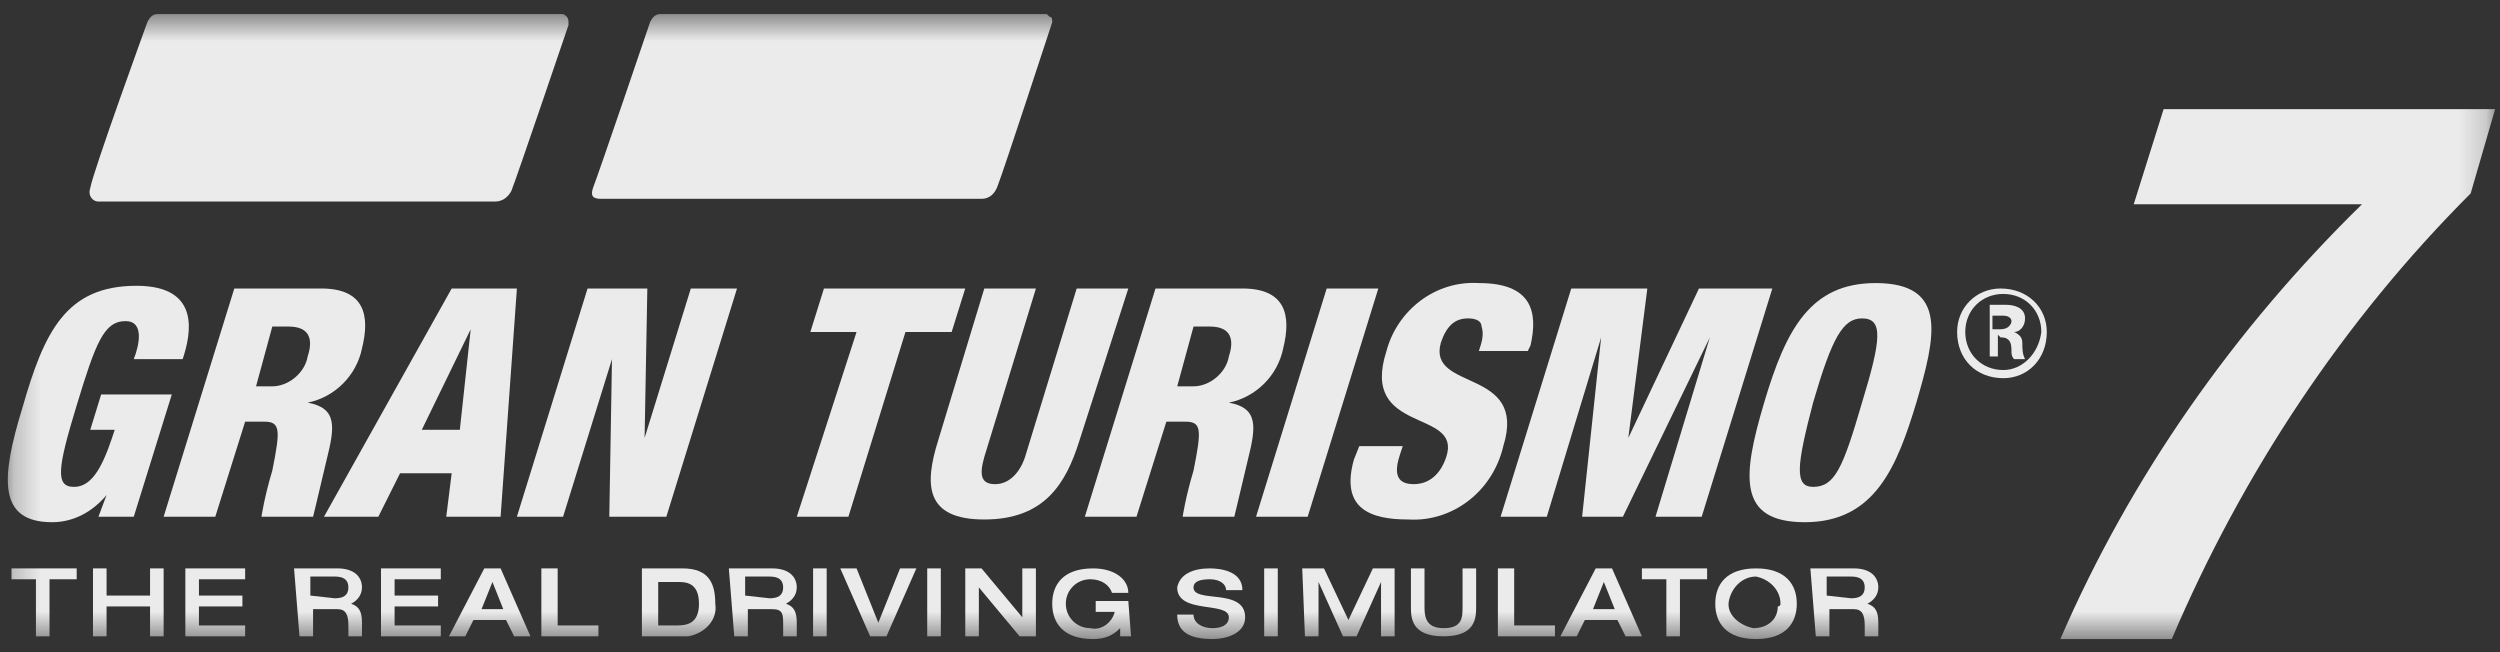
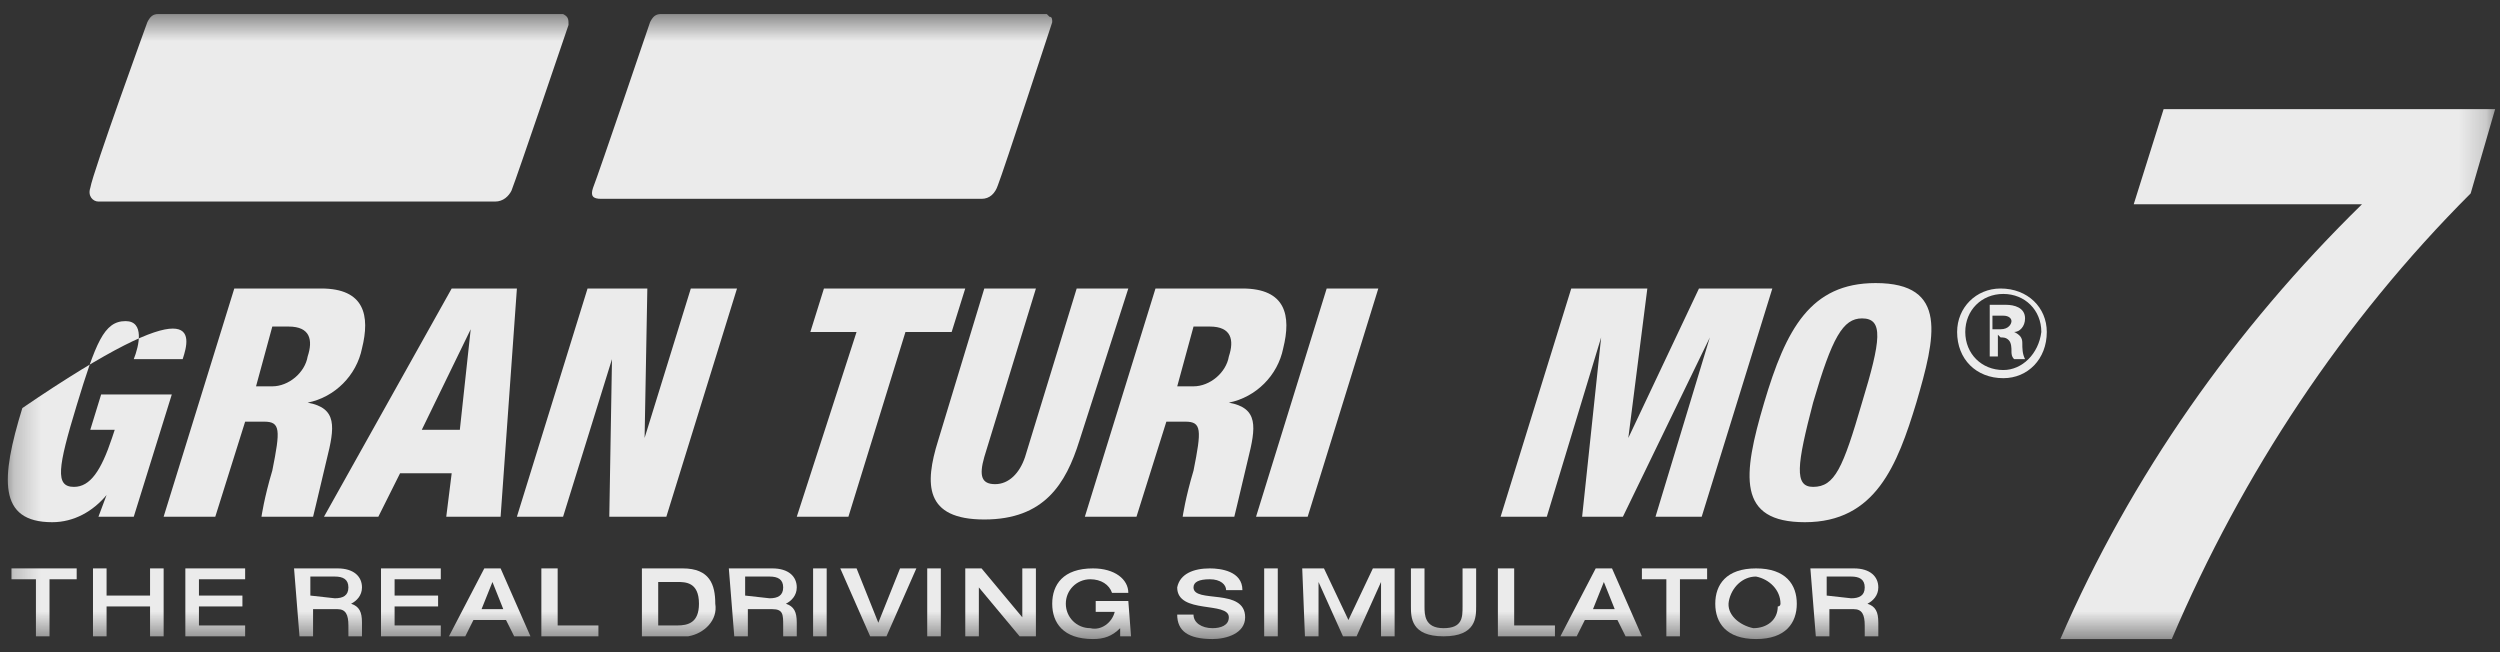
<svg xmlns="http://www.w3.org/2000/svg" width="92" height="24" viewBox="0 0 92 24" fill="none">
  <rect x="0" y="0" width="92" height="24" fill="#333333" stroke="none" />
  <mask id="mask0_683_10559" style="mask-type:luminance" maskUnits="userSpaceOnUse" x="0" y="0" width="92" height="24">
    <path d="M91.822 0.517H0.222V23.517H91.822V0.517Z" fill="white" />
  </mask>
  <g mask="url(#mask0_683_10559)">
    <path d="M73.722 13.617C72.921 13.617 72.322 13.017 72.322 12.217C72.322 11.417 72.921 10.817 73.722 10.817C74.522 10.817 75.121 11.417 75.121 12.217C75.022 13.017 74.421 13.617 73.722 13.617ZM73.722 13.917C74.621 13.917 75.322 13.217 75.322 12.217C75.322 11.317 74.621 10.617 73.621 10.617C72.722 10.617 72.022 11.317 72.022 12.217C72.022 13.217 72.722 13.917 73.722 13.917ZM73.621 12.417C73.722 12.417 73.822 12.417 73.921 12.517C74.022 12.617 74.022 12.817 74.022 12.917C74.022 13.017 74.022 13.117 74.121 13.217H74.522C74.421 13.017 74.421 12.817 74.421 12.617C74.421 12.417 74.322 12.317 74.121 12.217C74.322 12.217 74.522 12.017 74.522 11.717C74.522 11.317 74.121 11.217 73.822 11.217H73.222V13.117H73.522V12.317L73.621 12.417ZM73.322 12.117V11.617H73.722C73.921 11.617 74.022 11.717 74.022 11.817C74.022 11.917 73.921 12.117 73.621 12.117H73.322Z" fill="white" fill-opacity="0.9" />
    <path d="M1.422 21.317H0.422V20.917H2.822V21.317H1.822V23.417H1.322V21.317H1.422Z" fill="white" fill-opacity="0.9" />
    <path d="M3.422 20.917H3.922V21.917H5.522V20.917H6.022V23.417H5.522V22.317H3.922V23.417H3.422V20.917Z" fill="white" fill-opacity="0.9" />
    <path d="M6.821 20.917H9.021V21.317H7.321V21.917H8.921V22.317H7.321V23.017H9.021V23.417H6.821V20.917Z" fill="white" fill-opacity="0.9" />
    <path d="M10.821 20.917H12.421C13.021 20.917 13.321 21.217 13.321 21.617C13.321 21.917 13.121 22.117 12.921 22.217C13.221 22.317 13.321 22.517 13.321 22.917C13.321 23.017 13.321 23.417 13.321 23.417H12.821C12.821 23.417 12.821 23.217 12.821 23.017C12.821 22.617 12.721 22.417 12.421 22.417H11.521V23.417H11.021L10.821 20.917ZM12.321 22.017C12.621 22.017 12.821 21.917 12.821 21.617C12.821 21.317 12.621 21.217 12.321 21.217H11.421V21.917L12.321 22.017Z" fill="white" fill-opacity="0.9" />
    <path d="M26.821 20.917H28.421C29.021 20.917 29.321 21.217 29.321 21.617C29.321 21.917 29.121 22.117 28.921 22.217C29.221 22.317 29.321 22.517 29.321 22.917C29.321 23.017 29.321 23.417 29.321 23.417H28.821C28.821 23.417 28.821 23.217 28.821 23.017C28.821 22.617 28.821 22.417 28.421 22.417H27.521V23.417H27.021L26.821 20.917ZM28.321 22.017C28.621 22.017 28.821 21.917 28.821 21.617C28.821 21.317 28.621 21.217 28.321 21.217H27.421V21.917L28.321 22.017Z" fill="white" fill-opacity="0.9" />
    <path d="M66.622 20.917H68.222C68.822 20.917 69.122 21.217 69.122 21.617C69.122 21.917 68.922 22.117 68.722 22.217C69.022 22.317 69.122 22.517 69.122 22.917C69.122 23.017 69.122 23.417 69.122 23.417H68.622C68.622 23.417 68.622 23.217 68.622 23.017C68.622 22.617 68.522 22.417 68.222 22.417H67.322V23.417H66.822L66.622 20.917ZM68.122 22.017C68.422 22.017 68.622 21.917 68.622 21.617C68.622 21.317 68.422 21.217 68.122 21.217H67.222V21.917L68.122 22.017Z" fill="white" fill-opacity="0.9" />
    <path d="M14.021 20.917H16.221V21.317H14.521V21.917H16.122V22.317H14.521V23.017H16.221V23.417H14.021V20.917Z" fill="white" fill-opacity="0.9" />
    <path d="M17.822 20.917H18.422L19.521 23.417H18.922L18.622 22.817H17.422L17.122 23.417H16.521L17.822 20.917ZM18.521 22.417L18.122 21.417L17.721 22.417H18.521Z" fill="white" fill-opacity="0.9" />
    <path d="M20.022 20.917H20.522V23.017H22.022V23.417H19.922V20.917H20.022Z" fill="white" fill-opacity="0.9" />
    <path d="M23.722 20.917H25.122C26.122 20.917 26.322 21.517 26.322 22.217C26.422 22.817 25.922 23.317 25.322 23.417C25.222 23.417 25.222 23.417 25.122 23.417H23.622V20.917H23.722ZM24.222 23.017H24.922C25.322 23.017 25.722 22.917 25.722 22.217C25.722 21.417 25.222 21.417 24.922 21.417H24.222V23.017Z" fill="white" fill-opacity="0.9" />
    <path d="M30.422 20.917H29.922V23.417H30.422V20.917Z" fill="white" fill-opacity="0.9" />
    <path d="M30.922 20.917H31.522L32.322 22.917L33.122 20.917H33.722L32.622 23.417H32.022L30.922 20.917Z" fill="white" fill-opacity="0.9" />
    <path d="M34.622 20.917H34.122V23.417H34.622V20.917Z" fill="white" fill-opacity="0.9" />
    <path d="M35.522 20.917H36.121L37.621 22.717V20.917H38.121V23.417H37.522L36.022 21.617V23.417H35.522V20.917Z" fill="white" fill-opacity="0.9" />
    <path d="M41.622 23.417H41.222V23.117C40.922 23.417 40.622 23.517 40.222 23.517C39.122 23.517 38.722 22.917 38.722 22.217C38.722 21.517 39.122 20.917 40.222 20.917C41.022 20.917 41.522 21.317 41.522 21.817H40.922C40.822 21.517 40.522 21.317 40.122 21.317C39.622 21.317 39.222 21.717 39.222 22.217C39.222 22.717 39.622 23.117 40.122 23.117C40.522 23.217 40.922 22.917 41.022 22.517H40.322V22.117H41.522L41.622 23.417Z" fill="white" fill-opacity="0.9" />
    <path d="M44.521 20.917C44.921 20.917 45.721 21.017 45.721 21.717H45.121C45.121 21.517 44.921 21.317 44.521 21.317C44.121 21.317 43.921 21.417 43.921 21.617C43.921 22.217 45.821 21.617 45.821 22.717C45.821 23.317 45.121 23.517 44.621 23.517C43.721 23.517 43.321 23.217 43.321 22.617H43.921C43.921 22.917 44.221 23.117 44.621 23.117C44.921 23.117 45.221 23.017 45.221 22.717C45.221 22.117 43.321 22.617 43.321 21.617C43.421 21.117 43.921 20.917 44.521 20.917Z" fill="white" fill-opacity="0.9" />
    <path d="M47.022 20.917H46.522V23.417H47.022V20.917Z" fill="white" fill-opacity="0.9" />
    <path d="M47.922 20.917H48.722L49.622 22.817L50.522 20.917H51.322V23.417H50.822V21.417L49.922 23.417H49.422L48.522 21.417V23.417H48.022L47.922 20.917Z" fill="white" fill-opacity="0.9" />
    <path d="M51.922 20.917H52.422V22.317C52.422 22.617 52.422 23.117 53.122 23.117C53.822 23.117 53.822 22.717 53.822 22.317V20.917H54.322V22.317C54.322 22.717 54.322 23.417 53.122 23.417C51.922 23.417 51.922 22.717 51.922 22.317V20.917Z" fill="white" fill-opacity="0.9" />
    <path d="M55.222 20.917H55.722V23.017H57.222V23.417H55.122V20.917H55.222Z" fill="white" fill-opacity="0.9" />
    <path d="M58.722 20.917H59.322L60.422 23.417H59.822L59.522 22.817H58.322L58.022 23.417H57.422L58.722 20.917ZM59.422 22.417L59.022 21.417L58.622 22.417H59.422Z" fill="white" fill-opacity="0.9" />
    <path d="M61.422 21.317H60.422V20.917H62.822V21.317H61.822V23.417H61.322V21.317H61.422Z" fill="white" fill-opacity="0.9" />
    <path d="M63.122 22.217C63.122 21.517 63.522 20.917 64.622 20.917C65.722 20.917 66.122 21.517 66.122 22.217C66.122 22.917 65.722 23.517 64.622 23.517C63.522 23.517 63.122 22.917 63.122 22.217ZM65.522 22.217C65.522 21.717 65.122 21.317 64.622 21.217C64.122 21.217 63.722 21.617 63.622 22.117C63.522 22.617 64.022 23.017 64.522 23.117C65.022 23.117 65.422 22.817 65.422 22.317C65.522 22.317 65.522 22.217 65.522 22.217Z" fill="white" fill-opacity="0.9" />
-     <path d="M4.922 13.217C5.122 12.717 5.322 11.817 4.622 11.817C3.822 11.817 3.522 12.617 2.822 14.917C2.122 17.217 2.022 17.917 2.722 17.917C3.322 17.917 3.722 17.317 4.122 16.117L4.222 15.817H3.322L3.722 14.517H6.322L4.922 19.017H3.622L3.922 18.217C3.422 18.817 2.722 19.217 1.922 19.217C-0.078 19.217 0.022 17.617 0.822 15.017C1.622 12.217 2.422 10.517 5.022 10.517C7.422 10.517 7.022 12.317 6.722 13.217H4.922Z" fill="white" fill-opacity="0.9" />
+     <path d="M4.922 13.217C5.122 12.717 5.322 11.817 4.622 11.817C3.822 11.817 3.522 12.617 2.822 14.917C2.122 17.217 2.022 17.917 2.722 17.917C3.322 17.917 3.722 17.317 4.122 16.117L4.222 15.817H3.322L3.722 14.517H6.322L4.922 19.017H3.622L3.922 18.217C3.422 18.817 2.722 19.217 1.922 19.217C-0.078 19.217 0.022 17.617 0.822 15.017C7.422 10.517 7.022 12.317 6.722 13.217H4.922Z" fill="white" fill-opacity="0.9" />
    <path d="M42.522 10.617H45.722C47.322 10.617 47.522 11.617 47.222 12.817C47.022 13.817 46.222 14.617 45.222 14.817C46.322 15.017 46.222 15.717 45.922 16.917C45.522 18.617 45.422 19.017 45.422 19.017H43.522C43.522 19.017 43.622 18.317 43.922 17.317C44.222 15.817 44.222 15.517 43.622 15.517H42.922L41.822 19.017H39.922L42.522 10.617ZM43.322 14.217H43.922C44.522 14.217 45.122 13.717 45.222 13.117C45.422 12.517 45.322 12.017 44.522 12.017H43.922L43.322 14.217Z" fill="white" fill-opacity="0.9" />
    <path d="M8.622 10.617H11.822C13.421 10.617 13.621 11.617 13.322 12.817C13.121 13.817 12.322 14.617 11.322 14.817C12.421 15.017 12.322 15.717 12.021 16.917C11.621 18.617 11.521 19.017 11.521 19.017H9.622C9.622 19.017 9.721 18.317 10.021 17.317C10.322 15.817 10.322 15.517 9.722 15.517H9.021L7.922 19.017H6.021L8.622 10.617ZM9.422 14.217H10.021C10.621 14.217 11.222 13.717 11.322 13.117C11.521 12.517 11.421 12.017 10.621 12.017H10.021L9.422 14.217Z" fill="white" fill-opacity="0.9" />
    <path d="M16.622 10.617H19.022L18.422 19.017H16.422L16.622 17.417H14.722L13.922 19.017H11.922L16.622 10.617ZM17.322 12.117L15.522 15.817H16.922L17.322 12.117Z" fill="white" fill-opacity="0.9" />
    <path d="M21.622 10.617H23.822L23.721 16.117L25.422 10.617H27.122L24.521 19.017H22.422L22.521 13.217L20.721 19.017H19.021L21.622 10.617Z" fill="white" fill-opacity="0.9" />
    <path d="M31.521 12.217H29.821L30.321 10.617H35.521L35.021 12.217H33.321L31.221 19.017H29.321L31.521 12.217Z" fill="white" fill-opacity="0.9" />
    <path d="M39.722 16.217C39.222 17.817 38.422 19.117 36.222 19.117C34.022 19.117 34.022 17.817 34.522 16.217L36.222 10.617H38.122L36.222 16.817C36.022 17.517 36.122 17.817 36.622 17.817C37.122 17.817 37.522 17.417 37.722 16.817L39.622 10.617H41.522L39.722 16.217Z" fill="white" fill-opacity="0.9" />
    <path d="M48.822 10.617H50.722L48.122 19.017H46.222L48.822 10.617Z" fill="white" fill-opacity="0.9" />
-     <path d="M51.622 16.417L51.522 16.717C51.322 17.317 51.322 17.817 52.022 17.817C52.622 17.817 53.022 17.417 53.222 16.817C53.822 15.017 50.022 16.017 51.022 12.917C51.422 11.417 52.822 10.317 54.422 10.417C56.322 10.417 56.622 11.417 56.322 12.717L56.222 12.917H54.422C54.522 12.617 54.622 12.317 54.522 12.017C54.522 11.817 54.322 11.717 54.022 11.717C53.522 11.717 53.222 12.017 53.022 12.617C52.522 14.417 56.222 13.517 55.322 16.417C54.922 18.117 53.422 19.217 51.822 19.117C50.422 19.117 49.322 18.717 49.822 16.917L50.022 16.417H51.622Z" fill="white" fill-opacity="0.9" />
    <path d="M57.822 10.617H60.622L59.922 16.117L62.522 10.617H65.222L62.622 19.017H60.922L62.922 12.417L59.722 19.017H58.222L58.922 12.417L56.922 19.017H55.222L57.822 10.617Z" fill="white" fill-opacity="0.9" />
    <path d="M66.421 19.217C63.922 19.217 64.121 17.517 64.921 14.817C65.722 12.117 66.621 10.417 69.022 10.417C71.722 10.417 71.222 12.417 70.522 14.817C69.822 17.117 69.022 19.217 66.421 19.217ZM66.722 17.917C67.522 17.917 67.822 17.217 68.522 14.817C69.222 12.517 69.322 11.717 68.522 11.717C67.822 11.717 67.421 12.417 66.722 14.817C66.121 17.117 66.022 17.917 66.722 17.917Z" fill="white" fill-opacity="0.9" />
    <path d="M38.522 0.517H24.322C24.122 0.517 24.022 0.617 23.922 0.817C23.922 0.817 22.022 6.417 21.822 6.917C21.722 7.217 21.822 7.317 22.122 7.317H36.122C36.422 7.317 36.622 7.117 36.722 6.817C36.922 6.317 38.722 0.817 38.722 0.817C38.722 0.717 38.722 0.617 38.622 0.617C38.522 0.517 38.522 0.517 38.522 0.517Z" fill="white" fill-opacity="0.9" />
    <path d="M20.721 0.517H5.822C5.622 0.517 5.522 0.617 5.422 0.817C5.422 0.817 3.422 6.317 3.322 6.917C3.222 7.217 3.422 7.417 3.622 7.417H18.221C18.521 7.417 18.721 7.217 18.822 7.017C19.021 6.517 20.922 0.917 20.922 0.917C20.922 0.717 20.922 0.617 20.721 0.517Z" fill="white" fill-opacity="0.9" />
    <path d="M91.821 4.017L90.921 7.117C86.221 11.817 82.521 17.417 79.921 23.517H75.821C78.421 17.517 82.221 12.117 86.921 7.517H78.521L79.621 4.017H91.821Z" fill="white" fill-opacity="0.9" />
  </g>
</svg>